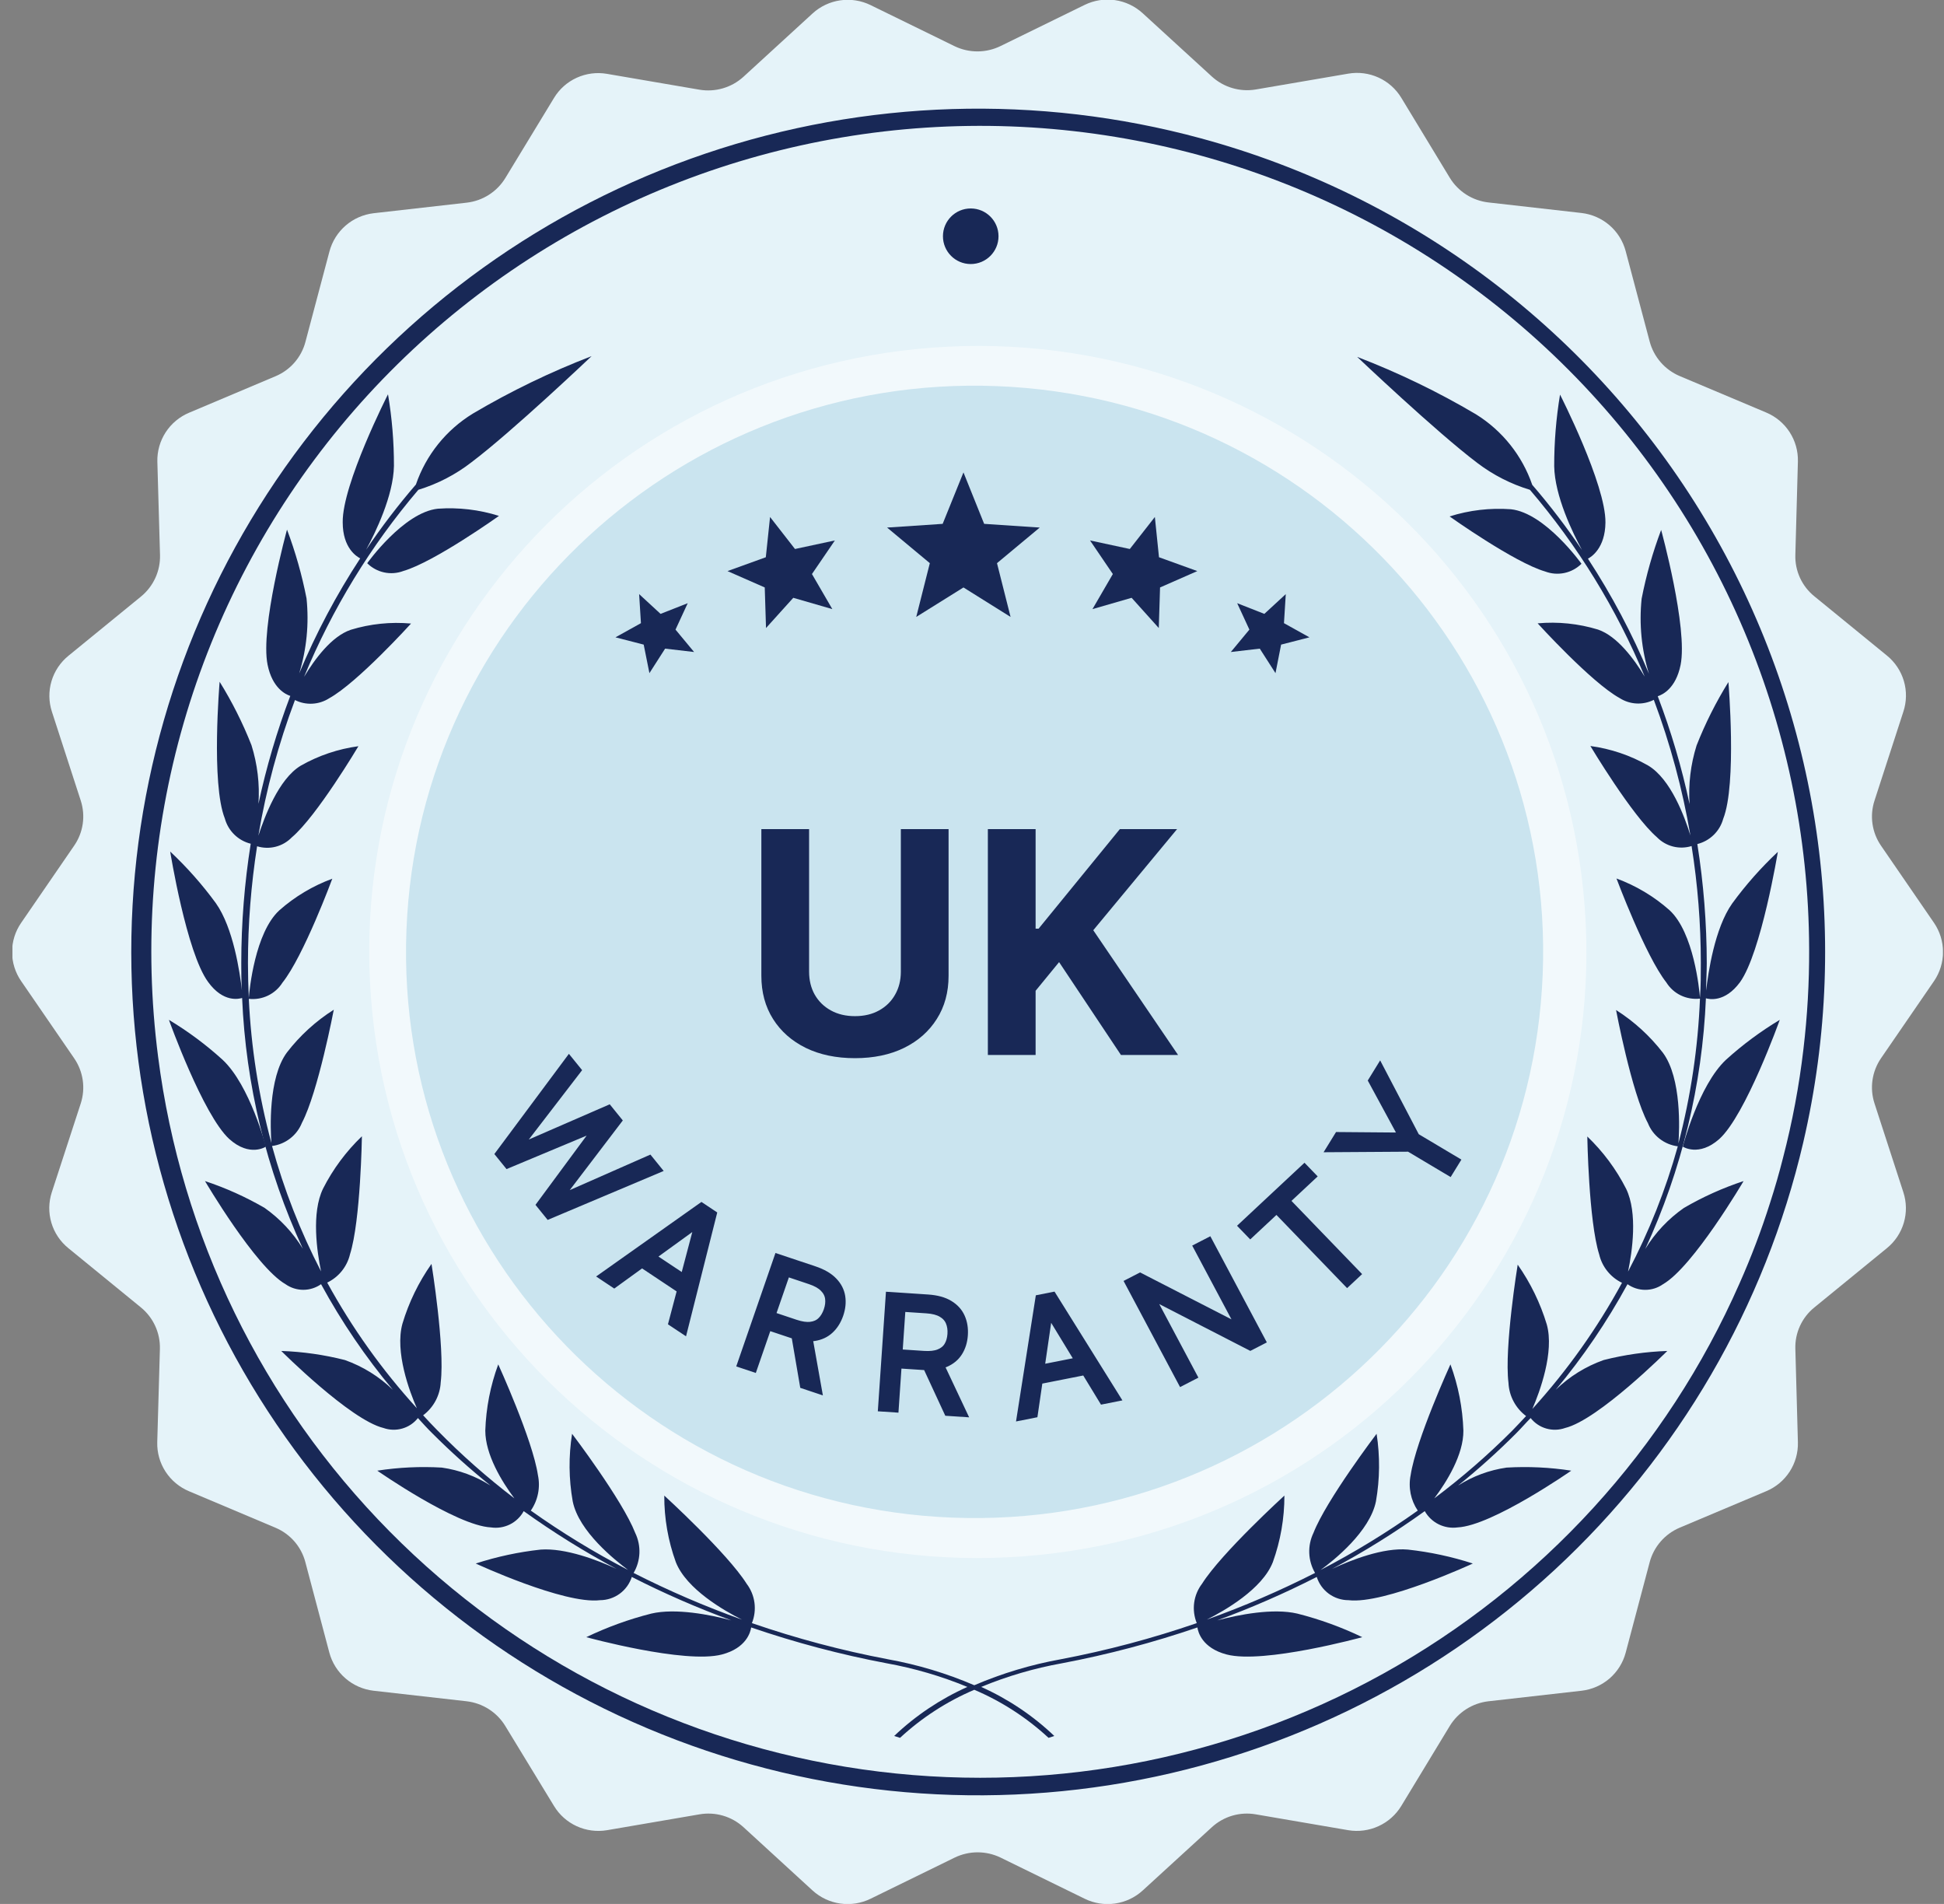
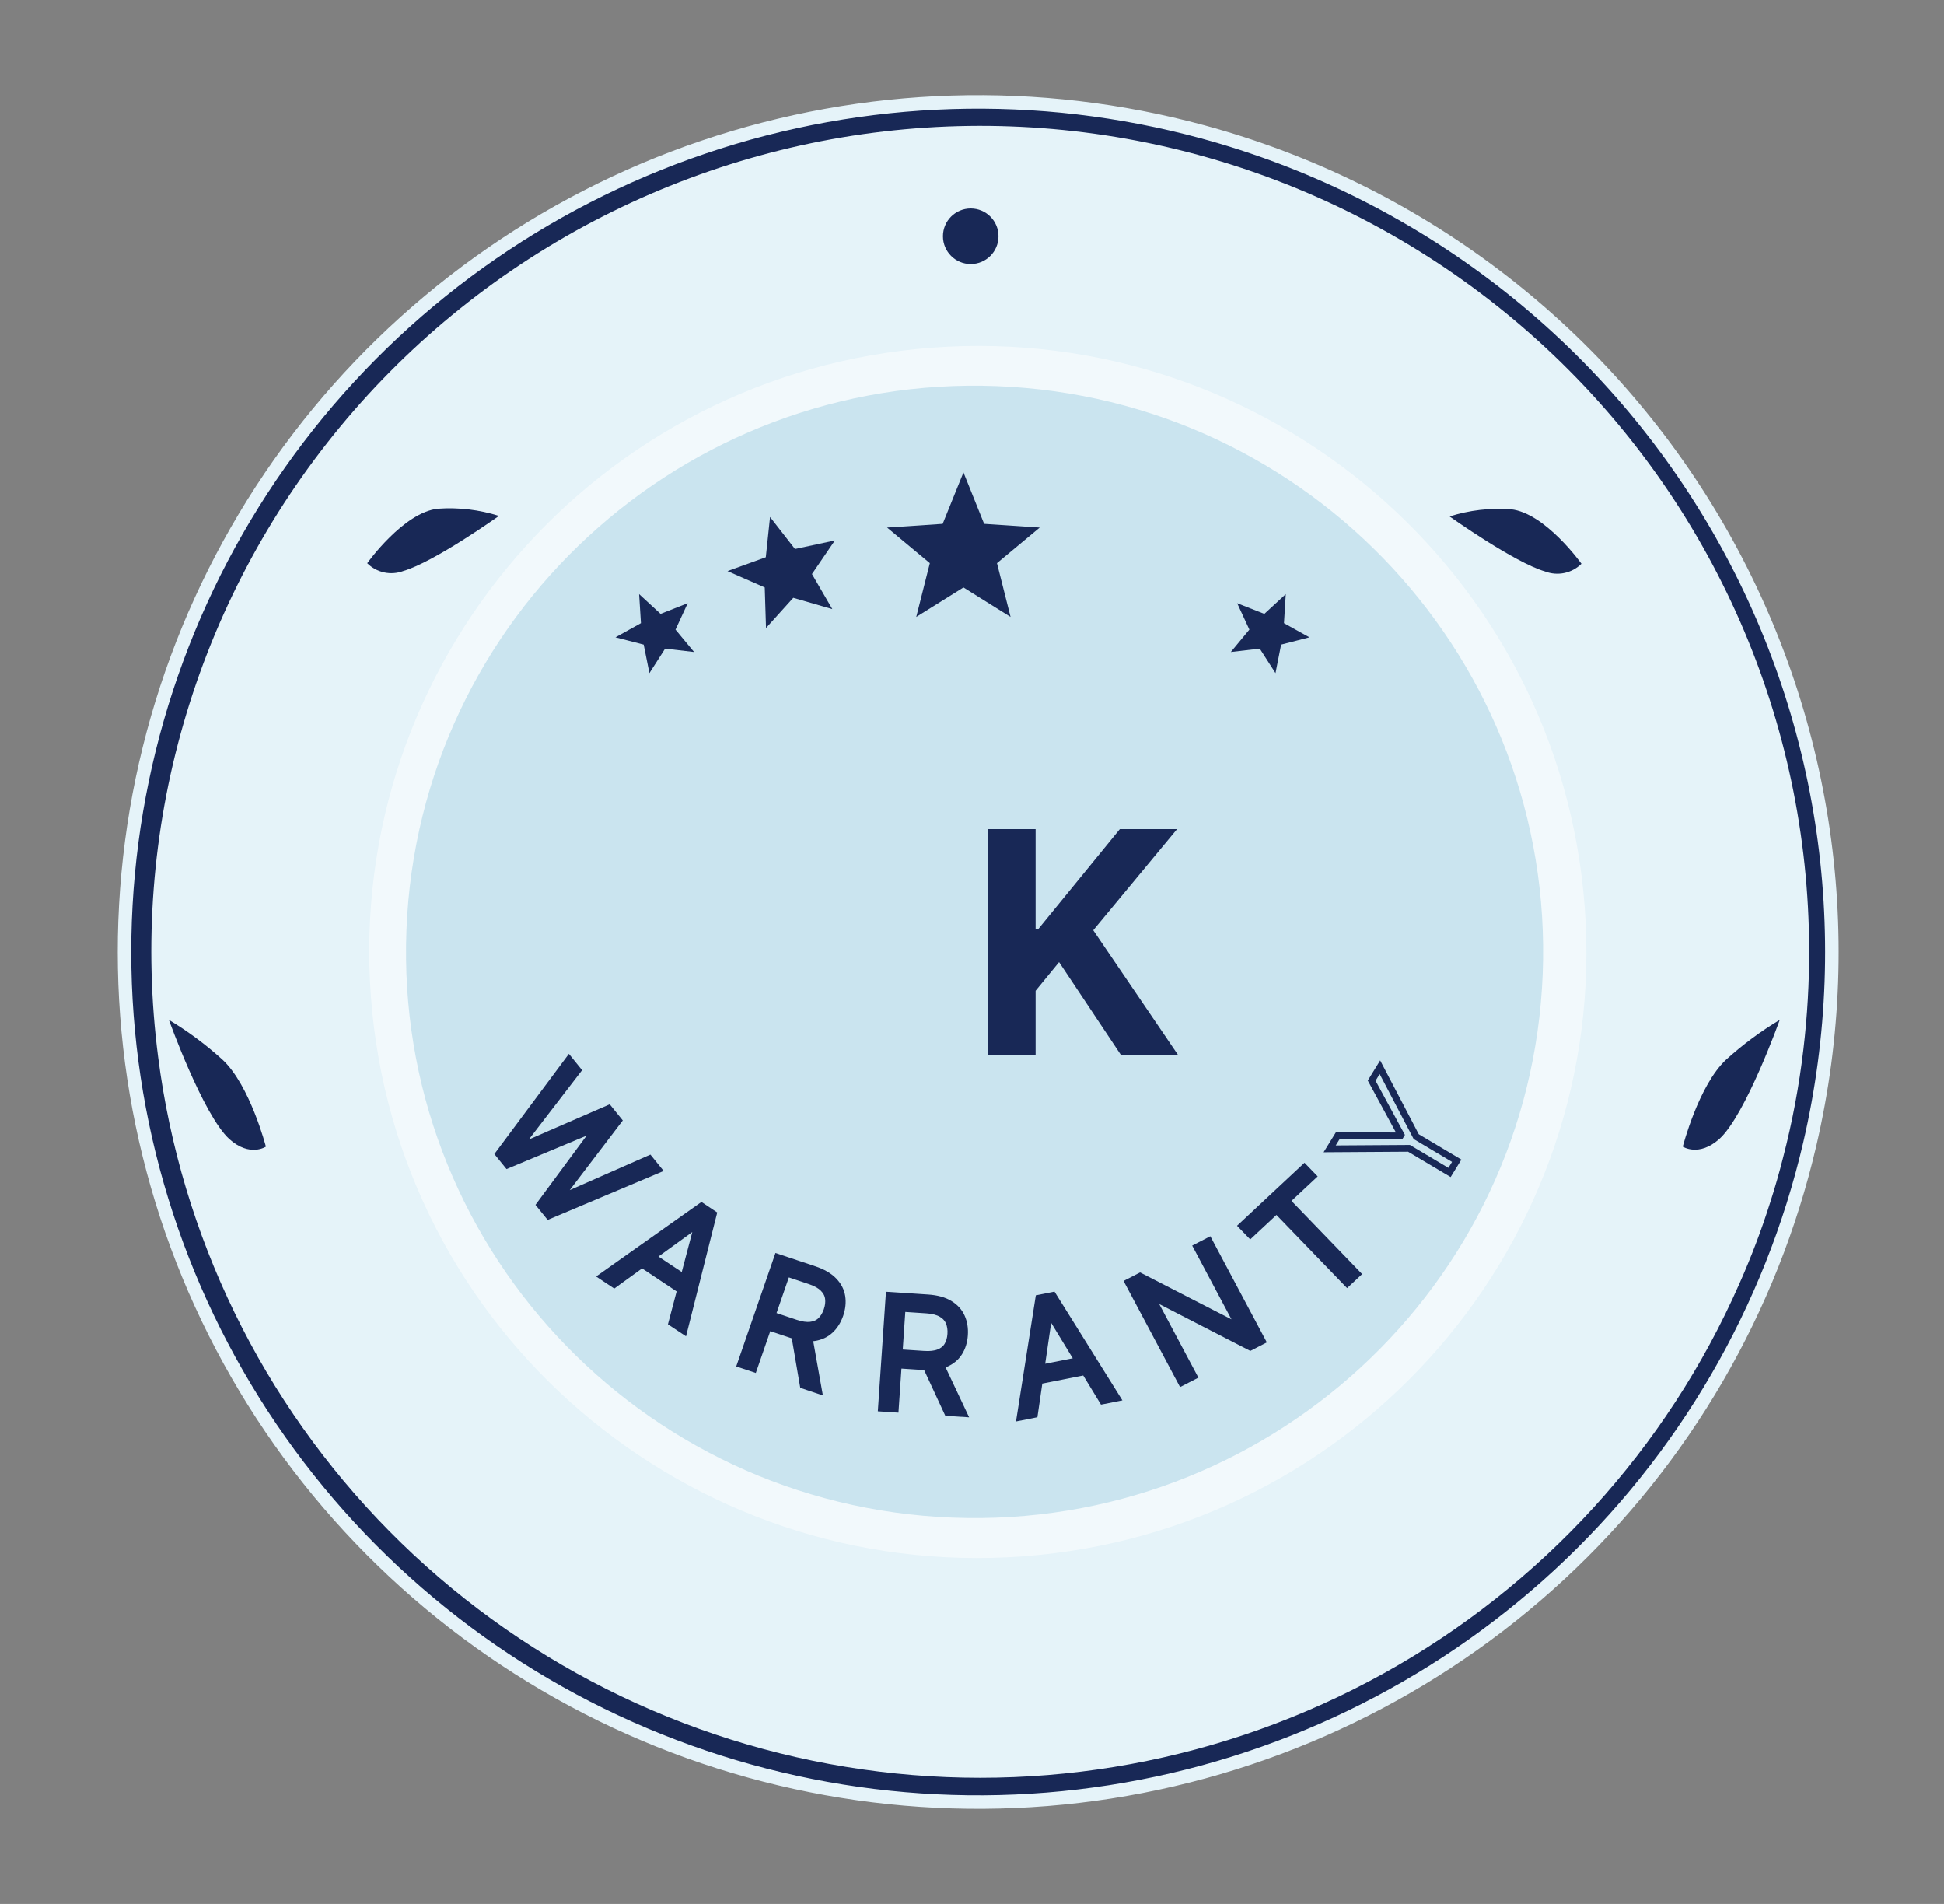
<svg xmlns="http://www.w3.org/2000/svg" width="144" height="141" viewBox="0 0 144 141" fill="none">
  <rect x="0" y="0" width="144" height="141" fill="#808080" stroke="none" />
  <g clip-path="url(#clip0_344_1229)">
-     <path d="M74.111 3.412L80.35 0.36C81.045 0.021 81.826 -0.101 82.592 0.009C83.358 0.12 84.072 0.457 84.641 0.978L89.773 5.673C90.206 6.067 90.723 6.358 91.285 6.523C91.848 6.689 92.441 6.724 93.019 6.627L99.872 5.454C100.632 5.323 101.414 5.425 102.115 5.745C102.816 6.064 103.404 6.587 103.801 7.245L107.393 13.168C107.698 13.668 108.114 14.092 108.608 14.408C109.102 14.724 109.662 14.923 110.246 14.991L117.154 15.774C117.921 15.864 118.644 16.182 119.228 16.687C119.811 17.193 120.227 17.861 120.423 18.606L122.199 25.296C122.35 25.861 122.628 26.384 123.012 26.826C123.396 27.268 123.876 27.617 124.415 27.847L130.82 30.546C131.535 30.844 132.143 31.35 132.563 31.998C132.984 32.646 133.198 33.405 133.178 34.176L132.989 41.093C132.97 41.678 133.088 42.258 133.332 42.791C133.576 43.323 133.94 43.791 134.396 44.16L139.771 48.549C140.373 49.038 140.811 49.697 141.029 50.438C141.246 51.18 141.233 51.97 140.99 52.704L138.852 59.292C138.671 59.847 138.62 60.436 138.703 61.014C138.786 61.592 139.001 62.143 139.331 62.625L143.261 68.345C143.695 68.98 143.927 69.731 143.927 70.5C143.927 71.269 143.695 72.02 143.261 72.656L139.331 78.375C139.001 78.859 138.786 79.411 138.703 79.99C138.619 80.57 138.671 81.16 138.852 81.716L140.99 88.296C141.229 89.028 141.241 89.815 141.024 90.553C140.806 91.292 140.37 91.948 139.771 92.435L134.396 96.825C133.94 97.194 133.576 97.662 133.332 98.194C133.088 98.726 132.97 99.307 132.989 99.892L133.178 106.808C133.199 107.58 132.986 108.34 132.565 108.988C132.144 109.636 131.536 110.142 130.82 110.439L124.415 113.138C123.876 113.368 123.396 113.717 123.012 114.159C122.628 114.601 122.35 115.124 122.199 115.689L120.423 122.386C120.227 123.13 119.81 123.798 119.227 124.302C118.643 124.806 117.921 125.123 117.154 125.211L110.246 125.993C109.662 126.062 109.102 126.261 108.608 126.577C108.114 126.893 107.698 127.317 107.393 127.816L103.801 133.739C103.403 134.397 102.815 134.919 102.114 135.24C101.414 135.561 100.633 135.665 99.872 135.539L93.019 134.365C92.441 134.265 91.848 134.298 91.285 134.462C90.723 134.627 90.205 134.917 89.773 135.312L84.641 140.007C84.071 140.526 83.356 140.863 82.591 140.971C81.825 141.08 81.044 140.957 80.35 140.617L74.111 137.565C73.583 137.311 73.004 137.178 72.417 137.178C71.83 137.178 71.251 137.311 70.723 137.565L64.484 140.617C63.79 140.957 63.009 141.08 62.243 140.971C61.478 140.863 60.763 140.526 60.193 140.007L55.069 135.312C54.635 134.917 54.116 134.626 53.552 134.462C52.988 134.298 52.394 134.265 51.815 134.365L44.962 135.539C44.201 135.667 43.419 135.564 42.718 135.243C42.017 134.922 41.43 134.398 41.033 133.739L37.425 127.816C37.121 127.318 36.707 126.895 36.214 126.579C35.721 126.263 35.162 126.063 34.58 125.993L27.672 125.211C26.905 125.122 26.181 124.805 25.597 124.301C25.012 123.798 24.594 123.13 24.395 122.386L22.619 115.689C22.471 115.123 22.194 114.599 21.81 114.156C21.426 113.714 20.944 113.366 20.403 113.138L14.006 110.439C13.291 110.141 12.684 109.635 12.263 108.987C11.842 108.339 11.628 107.58 11.648 106.808L11.845 99.892C11.86 99.308 11.741 98.728 11.497 98.197C11.254 97.665 10.891 97.196 10.438 96.825L5.063 92.435C4.463 91.949 4.025 91.293 3.806 90.555C3.587 89.816 3.598 89.029 3.837 88.296L5.982 81.716C6.162 81.159 6.212 80.569 6.128 79.99C6.043 79.41 5.827 78.858 5.495 78.375L1.565 72.656C1.128 72.021 0.894 71.27 0.894 70.5C0.894 69.731 1.128 68.979 1.565 68.345L5.495 62.625C5.827 62.144 6.043 61.593 6.128 61.015C6.212 60.437 6.162 59.848 5.982 59.292L3.844 52.704C3.606 51.972 3.595 51.184 3.814 50.446C4.033 49.707 4.471 49.051 5.07 48.565L10.446 44.176C10.899 43.805 11.261 43.336 11.505 42.804C11.749 42.273 11.868 41.693 11.853 41.109L11.656 34.192C11.637 33.421 11.851 32.662 12.272 32.014C12.693 31.367 13.3 30.86 14.014 30.562L20.411 27.862C20.952 27.635 21.434 27.287 21.818 26.844C22.202 26.402 22.479 25.878 22.627 25.311L24.403 18.622C24.601 17.877 25.02 17.209 25.604 16.703C26.188 16.198 26.912 15.88 27.68 15.79L34.588 15.007C35.17 14.938 35.729 14.738 36.222 14.422C36.715 14.106 37.129 13.683 37.433 13.184L41.033 7.261C41.429 6.602 42.017 6.078 42.718 5.759C43.42 5.439 44.202 5.338 44.962 5.469L51.815 6.643C52.395 6.74 52.989 6.704 53.552 6.539C54.116 6.374 54.634 6.083 55.069 5.688L60.193 0.994C60.762 0.473 61.477 0.135 62.242 0.025C63.008 -0.085 63.789 0.037 64.484 0.376L70.723 3.427C71.252 3.68 71.832 3.809 72.419 3.807C73.005 3.804 73.584 3.669 74.111 3.412Z" fill="#E5F3F9" />
    <path d="M52.101 10.899C64.039 6.857 76.918 6.462 89.084 9.762C104.865 14.043 118.365 24.244 126.75 38.223C135.136 52.202 137.755 68.872 134.058 84.732C131.208 96.96 124.751 108.061 115.517 116.608C106.282 125.155 94.691 130.759 82.233 132.7C69.775 134.64 57.018 132.828 45.603 127.497C34.187 122.165 24.633 113.557 18.168 102.78C11.704 92.003 8.622 79.547 9.321 67.014C10.019 54.481 14.466 42.442 22.088 32.443C29.711 22.444 40.163 14.941 52.101 10.899Z" fill="#182856" stroke="#E5F3F9" />
    <path d="M134.011 70.285C134.021 72.763 133.879 75.241 133.587 77.702C133.27 80.412 132.766 83.097 132.078 85.738C131.795 86.864 131.473 87.975 131.119 89.071C130.477 91.101 129.721 93.094 128.856 95.041C123.47 107.292 114.197 117.447 102.458 123.948C90.72 130.45 77.164 132.939 63.868 131.034C50.572 129.129 38.271 122.935 28.85 113.403C19.429 103.87 13.409 91.524 11.711 78.258C10.64 69.976 11.285 61.564 13.605 53.54C15.925 45.516 19.872 38.05 25.201 31.603C30.531 25.156 37.131 19.865 44.594 16.055C52.057 12.245 60.225 9.998 68.594 9.452C76.963 8.905 85.356 10.072 93.254 12.879C101.153 15.687 108.39 20.076 114.519 25.775C120.649 31.474 125.541 38.363 128.893 46.017C132.245 53.671 133.987 61.927 134.011 70.277V70.285Z" fill="#E5F3F9" />
    <ellipse cx="71.906" cy="17.496" rx="2.058" ry="2.058" fill="#182856" />
    <path opacity="0.51" d="M75.772 115.258C100.6 113.421 119.231 91.894 117.386 67.175C115.541 42.457 93.918 23.908 69.091 25.745C44.263 27.582 25.632 49.109 27.477 73.827C29.322 98.545 50.944 117.094 75.772 115.258Z" fill="white" />
    <path d="M114.275 72.132C115.184 48.992 97.079 29.5 73.837 28.595C50.595 27.69 31.017 45.714 30.108 68.854C29.198 91.993 47.303 111.486 70.545 112.391C93.787 113.296 113.365 95.271 114.275 72.132Z" fill="#CAE4EF" />
    <path d="M36.935 85.458L42.149 78.451L42.802 79.257L38.483 84.874L38.535 84.938L45.091 82.086L45.816 82.982L41.518 88.624L41.569 88.689L48.105 85.811L48.758 86.617L40.644 90.04L39.981 89.221L44.12 83.619L44.079 83.568L37.598 86.277L36.935 85.458Z" fill="#182856" />
    <path d="M45.495 95.123L44.599 94.527L51.963 89.315L52.844 89.902L50.661 98.561L49.765 97.965L51.676 90.724L51.621 90.687L45.495 95.123ZM47.69 92.634L51.299 95.036L50.786 95.781L47.177 93.379L47.69 92.634Z" fill="#182856" />
    <path d="M54.855 101.036L57.597 93.107L60.321 94.018C60.951 94.229 61.432 94.508 61.763 94.855C62.095 95.199 62.294 95.587 62.362 96.018C62.429 96.45 62.382 96.899 62.221 97.366C62.059 97.833 61.819 98.215 61.499 98.511C61.18 98.808 60.784 98.992 60.311 99.064C59.839 99.134 59.291 99.064 58.666 98.855L56.461 98.118L56.761 97.251L58.934 97.978C59.365 98.122 59.733 98.175 60.038 98.139C60.346 98.104 60.598 97.993 60.795 97.805C60.995 97.616 61.15 97.362 61.26 97.045C61.37 96.727 61.405 96.43 61.367 96.152C61.328 95.874 61.199 95.626 60.978 95.409C60.759 95.188 60.431 95.005 59.995 94.86L58.279 94.285L55.831 101.363L54.855 101.036ZM59.882 98.744L60.634 102.969L59.5 102.59L58.779 98.375L59.882 98.744Z" fill="#182856" />
    <path d="M65.29 104.284L65.859 95.928L68.731 96.117C69.394 96.161 69.932 96.308 70.342 96.559C70.753 96.808 71.048 97.132 71.226 97.532C71.405 97.931 71.477 98.377 71.444 98.87C71.41 99.362 71.278 99.792 71.047 100.159C70.817 100.527 70.482 100.805 70.044 100.995C69.606 101.182 69.058 101.254 68.4 101.21L66.076 101.057L66.139 100.143L68.429 100.294C68.883 100.324 69.252 100.283 69.538 100.171C69.826 100.058 70.041 99.887 70.181 99.656C70.325 99.422 70.408 99.138 70.431 98.803C70.454 98.469 70.41 98.172 70.3 97.913C70.19 97.655 70 97.448 69.73 97.294C69.46 97.137 69.095 97.043 68.636 97.013L66.827 96.893L66.319 104.352L65.29 104.284ZM69.545 100.794L71.381 104.686L70.186 104.607L68.384 100.717L69.545 100.794Z" fill="#182856" />
    <path d="M76.623 104.745L75.563 104.955L76.948 96.138L77.992 95.931L82.738 103.534L81.678 103.744L77.769 97.327L77.703 97.34L76.623 104.745ZM76.358 101.46L80.63 100.615L80.811 101.497L76.539 102.342L76.358 101.46Z" fill="#182856" />
    <path d="M89.55 91.888L93.5 99.308L92.616 99.763L85.403 96.054L85.329 96.092L88.431 101.918L87.517 102.388L83.567 94.969L84.451 94.513L91.687 98.229L91.76 98.191L88.651 92.351L89.55 91.888Z" fill="#182856" />
    <path d="M92.618 91.437L91.988 90.785L96.62 86.46L97.25 87.112L95.308 88.926L100.542 94.347L99.794 95.045L94.56 89.624L92.618 91.437Z" fill="#182856" />
-     <path d="M98.493 85.079L99.105 84.086L103.729 84.124L103.78 84.04L101.604 80.028L102.216 79.035L104.904 84.174L107.906 85.962L107.372 86.829L104.37 85.041L98.493 85.079Z" fill="#182856" />
    <path d="M36.935 85.458L42.149 78.451L42.802 79.257L38.483 84.874L38.535 84.938L45.091 82.086L45.816 82.982L41.518 88.624L41.569 88.689L48.105 85.811L48.758 86.617L40.644 90.04L39.981 89.221L44.12 83.619L44.079 83.568L37.598 86.277L36.935 85.458Z" stroke="#182856" stroke-width="0.5" />
    <path d="M45.495 95.123L44.599 94.527L51.963 89.315L52.844 89.902L50.661 98.561L49.765 97.965L51.676 90.724L51.621 90.687L45.495 95.123ZM47.69 92.634L51.299 95.036L50.786 95.781L47.177 93.379L47.69 92.634Z" stroke="#182856" stroke-width="0.5" />
    <path d="M54.855 101.036L57.597 93.107L60.321 94.018C60.951 94.229 61.432 94.508 61.763 94.855C62.095 95.199 62.294 95.587 62.362 96.018C62.429 96.45 62.382 96.899 62.221 97.366C62.059 97.833 61.819 98.215 61.499 98.511C61.18 98.808 60.784 98.992 60.311 99.064C59.839 99.134 59.291 99.064 58.666 98.855L56.461 98.118L56.761 97.251L58.934 97.978C59.365 98.122 59.733 98.175 60.038 98.139C60.346 98.104 60.598 97.993 60.795 97.805C60.995 97.616 61.15 97.362 61.26 97.045C61.37 96.727 61.405 96.43 61.367 96.152C61.328 95.874 61.199 95.626 60.978 95.409C60.759 95.188 60.431 95.005 59.995 94.86L58.279 94.285L55.831 101.363L54.855 101.036ZM59.882 98.744L60.634 102.969L59.5 102.59L58.779 98.375L59.882 98.744Z" stroke="#182856" stroke-width="0.5" />
    <path d="M65.29 104.284L65.859 95.928L68.731 96.117C69.394 96.161 69.932 96.308 70.342 96.559C70.753 96.808 71.048 97.132 71.226 97.532C71.405 97.931 71.477 98.377 71.444 98.87C71.41 99.362 71.278 99.792 71.047 100.159C70.817 100.527 70.482 100.805 70.044 100.995C69.606 101.182 69.058 101.254 68.4 101.21L66.076 101.057L66.139 100.143L68.429 100.294C68.883 100.324 69.252 100.283 69.538 100.171C69.826 100.058 70.041 99.887 70.181 99.656C70.325 99.422 70.408 99.138 70.431 98.803C70.454 98.469 70.41 98.172 70.3 97.913C70.19 97.655 70 97.448 69.73 97.294C69.46 97.137 69.095 97.043 68.636 97.013L66.827 96.893L66.319 104.352L65.29 104.284ZM69.545 100.794L71.381 104.686L70.186 104.607L68.384 100.717L69.545 100.794Z" stroke="#182856" stroke-width="0.5" />
    <path d="M76.623 104.745L75.563 104.955L76.948 96.138L77.992 95.931L82.738 103.534L81.678 103.744L77.769 97.327L77.703 97.34L76.623 104.745ZM76.358 101.46L80.63 100.615L80.811 101.497L76.539 102.342L76.358 101.46Z" stroke="#182856" stroke-width="0.5" />
    <path d="M89.55 91.888L93.5 99.308L92.616 99.763L85.403 96.054L85.329 96.092L88.431 101.918L87.517 102.388L83.567 94.969L84.451 94.513L91.687 98.229L91.76 98.191L88.651 92.351L89.55 91.888Z" stroke="#182856" stroke-width="0.5" />
    <path d="M92.618 91.437L91.988 90.785L96.62 86.46L97.25 87.112L95.308 88.926L100.542 94.347L99.794 95.045L94.56 89.624L92.618 91.437Z" stroke="#182856" stroke-width="0.5" />
    <path d="M98.493 85.079L99.105 84.086L103.729 84.124L103.78 84.04L101.604 80.028L102.216 79.035L104.904 84.174L107.906 85.962L107.372 86.829L104.37 85.041L98.493 85.079Z" stroke="#182856" stroke-width="0.5" />
-     <path d="M66.729 61.401H70.265V72.263C70.265 73.483 69.974 74.55 69.391 75.465C68.814 76.38 68.006 77.093 66.966 77.605C65.926 78.112 64.714 78.365 63.331 78.365C61.943 78.365 60.728 78.112 59.688 77.605C58.648 77.093 57.84 76.38 57.263 75.465C56.685 74.55 56.397 73.483 56.397 72.263V61.401H59.933V71.961C59.933 72.598 60.072 73.165 60.35 73.66C60.633 74.156 61.031 74.545 61.542 74.828C62.054 75.111 62.65 75.253 63.331 75.253C64.017 75.253 64.613 75.111 65.12 74.828C65.632 74.545 66.026 74.156 66.304 73.66C66.587 73.165 66.729 72.598 66.729 71.961V61.401Z" fill="#182856" />
    <path d="M73.175 78.128V61.401H76.712V68.776H76.932L82.952 61.401H87.191L80.983 68.89L87.264 78.128H83.033L78.451 71.251L76.712 73.374V78.128H73.175Z" fill="#182856" />
    <path d="M117.146 41.75C117.146 41.75 114.458 37.979 111.912 37.713C110.38 37.602 108.841 37.782 107.377 38.245C107.377 38.245 112.171 41.656 114.45 42.321C114.907 42.495 115.404 42.534 115.883 42.433C116.361 42.332 116.8 42.094 117.146 41.75Z" fill="#182856" />
    <path d="M124.651 84.916C124.651 84.916 125.838 85.698 127.354 84.353C129.311 82.592 131.834 75.527 131.834 75.527C130.412 76.382 129.078 77.372 127.849 78.485C125.822 80.386 124.651 84.916 124.651 84.916Z" fill="#182856" />
-     <path d="M121.869 92.498C124.566 86.659 126.093 80.352 126.364 73.931C126.576 73.993 127.755 74.275 128.887 72.742C130.459 70.559 131.692 63.087 131.692 63.087C130.449 64.252 129.318 65.53 128.313 66.905C127.009 68.743 126.529 72.061 126.38 73.368C126.38 72.695 126.427 72.014 126.427 71.333C126.424 68.378 126.191 65.427 125.728 62.508C126.185 62.394 126.604 62.16 126.941 61.831C127.278 61.503 127.521 61.091 127.645 60.638C128.667 58.063 128.03 50.513 128.03 50.513C127.105 52.004 126.315 53.576 125.672 55.208C125.232 56.611 125.056 58.083 125.154 59.55C124.575 56.831 123.786 54.16 122.796 51.562C123.158 51.444 124.132 50.983 124.486 49.253C125.044 46.507 123.048 39.246 123.048 39.246C122.424 40.901 121.94 42.605 121.602 44.34C121.408 46.209 121.593 48.098 122.144 49.895C120.9 46.924 119.388 44.072 117.625 41.374C117.884 41.241 118.898 40.592 118.922 38.706C118.961 35.89 115.558 29.223 115.558 29.223C115.268 30.977 115.123 32.751 115.126 34.528C115.165 36.742 116.509 39.489 117.185 40.733C116.054 39.052 114.823 37.44 113.499 35.905C112.754 33.737 111.28 31.891 109.326 30.679C106.519 29.02 103.577 27.599 100.532 26.43C100.532 26.43 106.41 32.009 109.444 34.294C110.609 35.178 111.924 35.849 113.326 36.273C116.87 40.413 119.74 45.081 121.83 50.106C121.044 48.807 119.794 47.11 118.372 46.624C116.925 46.183 115.406 46.026 113.9 46.163C113.9 46.163 117.869 50.537 119.967 51.694C120.342 51.935 120.773 52.074 121.218 52.098C121.664 52.121 122.107 52.028 122.505 51.828C123.724 55.084 124.632 58.448 125.217 61.874C124.8 60.52 123.763 57.68 122.073 56.686C120.757 55.938 119.308 55.449 117.806 55.247C117.806 55.247 120.886 60.403 122.733 61.999C123.059 62.335 123.471 62.574 123.925 62.69C124.378 62.806 124.856 62.794 125.303 62.656C125.757 65.516 125.986 68.407 125.987 71.302C125.987 72.171 125.987 73.031 125.924 73.884C125.877 73.289 125.468 69.064 123.668 67.406C122.517 66.386 121.184 65.59 119.739 65.058C119.739 65.058 121.885 70.793 123.433 72.757C123.691 73.172 124.062 73.505 124.503 73.717C124.945 73.929 125.437 74.011 125.924 73.954C125.78 77.574 125.245 81.168 124.329 84.674C124.399 83.711 124.58 79.862 123.181 77.968C122.218 76.718 121.042 75.646 119.708 74.799C119.708 74.799 120.855 80.902 122.065 83.171C122.245 83.63 122.546 84.032 122.936 84.335C123.326 84.638 123.791 84.831 124.281 84.893C123.388 88.107 122.152 91.218 120.596 94.172C120.902 92.709 121.327 89.838 120.454 88.038C119.721 86.595 118.748 85.286 117.578 84.165C117.578 84.165 117.68 90.424 118.458 92.897C118.564 93.351 118.771 93.775 119.064 94.139C119.356 94.504 119.726 94.798 120.148 95.001C118.317 98.368 116.087 101.505 113.507 104.344C114.049 103.092 115.149 100.134 114.576 98.084C114.098 96.504 113.371 95.009 112.422 93.656C112.422 93.656 111.417 99.798 111.739 102.411C111.762 102.891 111.89 103.36 112.116 103.784C112.341 104.209 112.658 104.579 113.043 104.868C112.698 105.236 112.36 105.603 112.006 105.963C110.207 107.764 108.282 109.434 106.245 110.963C107.173 109.727 108.414 107.724 108.399 105.948C108.344 104.272 108.02 102.616 107.44 101.042C107.44 101.042 104.886 106.636 104.493 109.242C104.401 109.693 104.401 110.157 104.491 110.609C104.582 111.06 104.761 111.489 105.019 111.87C102.725 113.501 100.32 114.97 97.821 116.268C98.811 115.548 101.475 113.42 101.923 111.182C102.212 109.529 102.228 107.84 101.97 106.182C101.97 106.182 98.253 111.072 97.294 113.521C97.069 113.988 96.962 114.502 96.983 115.019C97.003 115.536 97.151 116.04 97.412 116.487C94.814 117.808 92.134 118.963 89.388 119.945C90.716 119.28 93.506 117.684 94.284 115.689C94.854 114.107 95.144 112.44 95.141 110.759C95.141 110.759 90.473 115.016 89.042 117.285C88.728 117.695 88.526 118.181 88.457 118.692C88.389 119.204 88.455 119.725 88.649 120.203C85.363 121.336 81.998 122.23 78.582 122.879C76.378 123.276 74.227 123.922 72.169 124.804C70.115 123.921 67.966 123.275 65.764 122.879C62.348 122.231 58.983 121.337 55.697 120.203C55.889 119.724 55.954 119.204 55.886 118.693C55.817 118.181 55.617 117.697 55.304 117.285C53.874 115.016 49.206 110.759 49.206 110.759C49.198 112.44 49.488 114.109 50.062 115.689C50.848 117.684 53.63 119.28 54.958 119.945C52.213 118.963 49.532 117.808 46.934 116.487C47.196 116.04 47.343 115.536 47.364 115.019C47.384 114.502 47.277 113.988 47.052 113.521C46.094 111.072 42.376 106.182 42.376 106.182C42.114 107.84 42.13 109.529 42.423 111.182C42.871 113.42 45.567 115.548 46.526 116.268C44.023 114.972 41.615 113.502 39.319 111.87C39.581 111.491 39.763 111.062 39.853 110.61C39.944 110.158 39.941 109.692 39.846 109.242C39.461 106.636 36.907 101.042 36.907 101.042C36.326 102.616 36.002 104.272 35.948 105.948C35.948 107.724 37.174 109.727 38.101 110.963C36.074 109.417 34.162 107.728 32.38 105.908C32.018 105.549 31.688 105.181 31.343 104.813C31.728 104.524 32.044 104.154 32.27 103.729C32.495 103.305 32.624 102.836 32.647 102.356C32.961 99.743 31.963 93.601 31.963 93.601C31.011 94.952 30.284 96.448 29.81 98.029C29.236 100.111 30.337 103.068 30.879 104.289C28.301 101.462 26.072 98.339 24.238 94.986C24.659 94.782 25.03 94.488 25.322 94.124C25.614 93.76 25.821 93.335 25.928 92.881C26.714 90.393 26.808 84.149 26.808 84.149C25.638 85.27 24.665 86.58 23.932 88.022C23.051 89.822 23.484 92.717 23.782 94.156C22.248 91.196 21.031 88.083 20.151 84.869C20.642 84.806 21.106 84.612 21.495 84.31C21.885 84.007 22.186 83.606 22.368 83.148C23.562 80.879 24.725 74.776 24.725 74.776C23.391 75.622 22.215 76.695 21.252 77.945C19.853 79.838 20.034 83.688 20.104 84.65C19.164 81.16 18.602 77.579 18.43 73.97C18.917 74.026 19.409 73.943 19.85 73.731C20.291 73.519 20.663 73.187 20.922 72.773C22.493 70.809 24.615 65.074 24.615 65.074C23.17 65.606 21.837 66.402 20.686 67.421C18.886 69.08 18.477 73.305 18.43 73.9C18.391 73.047 18.367 72.186 18.367 71.318C18.37 68.423 18.596 65.532 19.043 62.672C19.491 62.81 19.968 62.822 20.422 62.706C20.875 62.59 21.288 62.35 21.613 62.015C23.468 60.45 26.549 55.262 26.549 55.262C25.046 55.465 23.598 55.953 22.281 56.702C20.623 57.696 19.586 60.536 19.138 61.889C19.715 58.462 20.623 55.097 21.849 51.843C22.247 52.044 22.691 52.137 23.136 52.113C23.581 52.09 24.013 51.951 24.387 51.71C26.486 50.552 30.447 46.178 30.447 46.178C28.943 46.042 27.426 46.199 25.983 46.64C24.552 47.125 23.311 48.823 22.525 50.122C24.604 45.094 27.459 40.422 30.989 36.273C32.412 35.839 33.744 35.15 34.918 34.239C37.952 31.954 43.822 26.375 43.822 26.375C40.78 27.545 37.841 28.966 35.036 30.624C33.054 31.832 31.558 33.692 30.808 35.882C29.484 37.417 28.253 39.029 27.122 40.709C27.798 39.465 29.142 36.719 29.181 34.505C29.184 32.727 29.037 30.953 28.741 29.2C28.741 29.2 25.346 35.866 25.386 38.683C25.386 40.592 26.423 41.218 26.682 41.351C24.916 44.047 23.404 46.899 22.163 49.871C22.715 48.074 22.899 46.185 22.706 44.316C22.367 42.581 21.884 40.877 21.26 39.223C21.26 39.223 19.263 46.484 19.821 49.23C20.175 50.959 21.149 51.421 21.503 51.538C20.516 54.138 19.728 56.808 19.145 59.527C19.244 58.06 19.068 56.587 18.627 55.184C17.984 53.552 17.195 51.981 16.269 50.49C16.269 50.49 15.625 58.04 16.654 60.614C16.778 61.067 17.021 61.479 17.358 61.808C17.695 62.137 18.114 62.37 18.572 62.484C18.109 65.403 17.875 68.354 17.872 71.31C17.872 71.99 17.872 72.671 17.919 73.344C17.77 72.037 17.291 68.72 15.986 66.881C14.981 65.507 13.85 64.229 12.607 63.063C12.607 63.063 13.809 70.535 15.413 72.718C16.544 74.283 17.723 73.97 17.935 73.907C18.206 80.329 19.733 86.635 22.43 92.474C21.705 91.286 20.742 90.258 19.601 89.454C18.202 88.642 16.722 87.976 15.185 87.467C15.185 87.467 18.918 93.82 21.149 95.103C21.534 95.374 21.994 95.52 22.466 95.52C22.937 95.52 23.397 95.374 23.782 95.103C25.293 97.879 27.075 100.5 29.103 102.927C28.091 101.947 26.88 101.194 25.55 100.721C24.008 100.329 22.427 100.103 20.835 100.048C20.835 100.048 25.936 105.15 28.403 105.752C28.853 105.911 29.341 105.925 29.799 105.793C30.257 105.662 30.663 105.39 30.957 105.016C31.311 105.4 31.665 105.799 32.026 106.151C33.391 107.516 34.828 108.806 36.333 110.016C35.242 109.322 34.015 108.869 32.733 108.686C31.135 108.592 29.53 108.668 27.947 108.913C27.947 108.913 33.794 112.989 36.364 113.115C36.844 113.187 37.335 113.11 37.77 112.895C38.205 112.679 38.562 112.335 38.793 111.91C40.989 113.484 43.286 114.913 45.669 116.189C44.278 115.54 41.873 114.625 40.05 114.758C38.415 114.936 36.804 115.282 35.24 115.79C35.24 115.79 41.787 118.826 44.443 118.505C44.969 118.504 45.48 118.336 45.904 118.027C46.327 117.717 46.641 117.282 46.801 116.784C49.191 118.003 51.653 119.076 54.172 120C52.601 119.577 50.031 119.077 48.239 119.499C46.581 119.919 44.97 120.504 43.429 121.244C43.429 121.244 50.73 123.247 53.473 122.527C55.296 122.05 55.595 120.853 55.642 120.524C58.917 121.646 62.268 122.533 65.67 123.176C67.723 123.546 69.731 124.133 71.659 124.929C69.657 125.824 67.823 127.051 66.236 128.56L66.668 128.7C68.282 127.207 70.144 126.003 72.169 125.14C74.196 126.002 76.057 127.207 77.671 128.7L78.095 128.56C76.511 127.051 74.68 125.824 72.68 124.929C74.607 124.132 76.615 123.544 78.669 123.176C82.07 122.532 85.422 121.645 88.697 120.524C88.744 120.853 89.042 122.05 90.866 122.527C93.608 123.247 100.909 121.244 100.909 121.244C99.369 120.504 97.757 119.919 96.1 119.499C94.3 119.077 91.761 119.577 90.166 120C92.686 119.076 95.148 118.003 97.538 116.784C97.695 117.284 98.009 117.72 98.433 118.03C98.857 118.339 99.37 118.506 99.895 118.505C102.544 118.826 109.098 115.79 109.098 115.79C107.535 115.282 105.923 114.936 104.289 114.758C102.465 114.593 100.06 115.54 98.669 116.189C101.051 114.915 103.346 113.486 105.538 111.91C105.775 112.331 106.135 112.672 106.569 112.887C107.004 113.101 107.494 113.181 107.974 113.115C110.544 112.989 116.391 108.913 116.391 108.913C114.806 108.668 113.199 108.592 111.597 108.686C110.319 108.87 109.094 109.324 108.006 110.016C109.508 108.806 110.943 107.516 112.305 106.151C112.674 105.783 113.028 105.369 113.381 105.016C113.676 105.39 114.081 105.662 114.539 105.793C114.998 105.925 115.486 105.911 115.935 105.752C118.403 105.15 123.503 100.048 123.503 100.048C121.912 100.103 120.331 100.329 118.788 100.721C117.458 101.192 116.246 101.945 115.236 102.927C117.261 100.498 119.043 97.877 120.556 95.103C120.941 95.376 121.401 95.522 121.873 95.522C122.345 95.522 122.805 95.376 123.189 95.103C125.421 93.82 129.154 87.467 129.154 87.467C127.616 87.974 126.136 88.64 124.737 89.454C123.58 90.26 122.603 91.297 121.869 92.498Z" fill="#182856" />
    <path d="M32.435 37.673C29.888 37.94 27.201 41.711 27.201 41.711C27.545 42.054 27.983 42.291 28.46 42.393C28.937 42.494 29.433 42.456 29.888 42.282C32.175 41.617 36.961 38.206 36.961 38.206C35.5 37.745 33.964 37.564 32.435 37.673Z" fill="#182856" />
    <path d="M19.695 84.916C19.695 84.916 18.524 80.386 16.489 78.485C15.264 77.371 13.932 76.381 12.512 75.527C12.512 75.527 15.035 82.569 16.984 84.353C18.509 85.722 19.695 84.916 19.695 84.916Z" fill="#182856" />
    <path d="M67.87 45.688L71.368 43.505L74.857 45.688L73.851 41.706L77.018 39.069L72.9 38.795L71.368 34.985L69.827 38.795L65.709 39.069L68.876 41.706L67.87 45.688Z" fill="#182856" />
    <path d="M47.681 47.738L48.105 49.851L49.268 48.036L51.414 48.286L50.038 46.627L50.942 44.671L48.93 45.462L47.343 43.998L47.477 46.15L45.59 47.199L47.681 47.738Z" fill="#182856" />
    <path d="M56.742 46.51L58.762 44.272L61.654 45.109L60.145 42.512L61.843 40.024L58.888 40.657L57.041 38.287L56.727 41.268L53.889 42.293L56.648 43.505L56.742 46.51Z" fill="#182856" />
    <path d="M93.317 48.036L94.481 49.851L94.897 47.738L96.995 47.199L95.109 46.15L95.243 43.998L93.655 45.462L91.643 44.671L92.547 46.627L91.172 48.286L93.317 48.036Z" fill="#182856" />
-     <path d="M80.924 45.109L83.824 44.272L85.836 46.51L85.93 43.505L88.689 42.293L85.851 41.268L85.545 38.287L83.69 40.657L80.743 40.024L82.433 42.512L80.924 45.109Z" fill="#182856" />
  </g>
  <defs>
    <clipPath id="clip0_344_1229">
      <rect width="143" height="141" fill="white" transform="translate(0.921)" />
    </clipPath>
  </defs>
</svg>